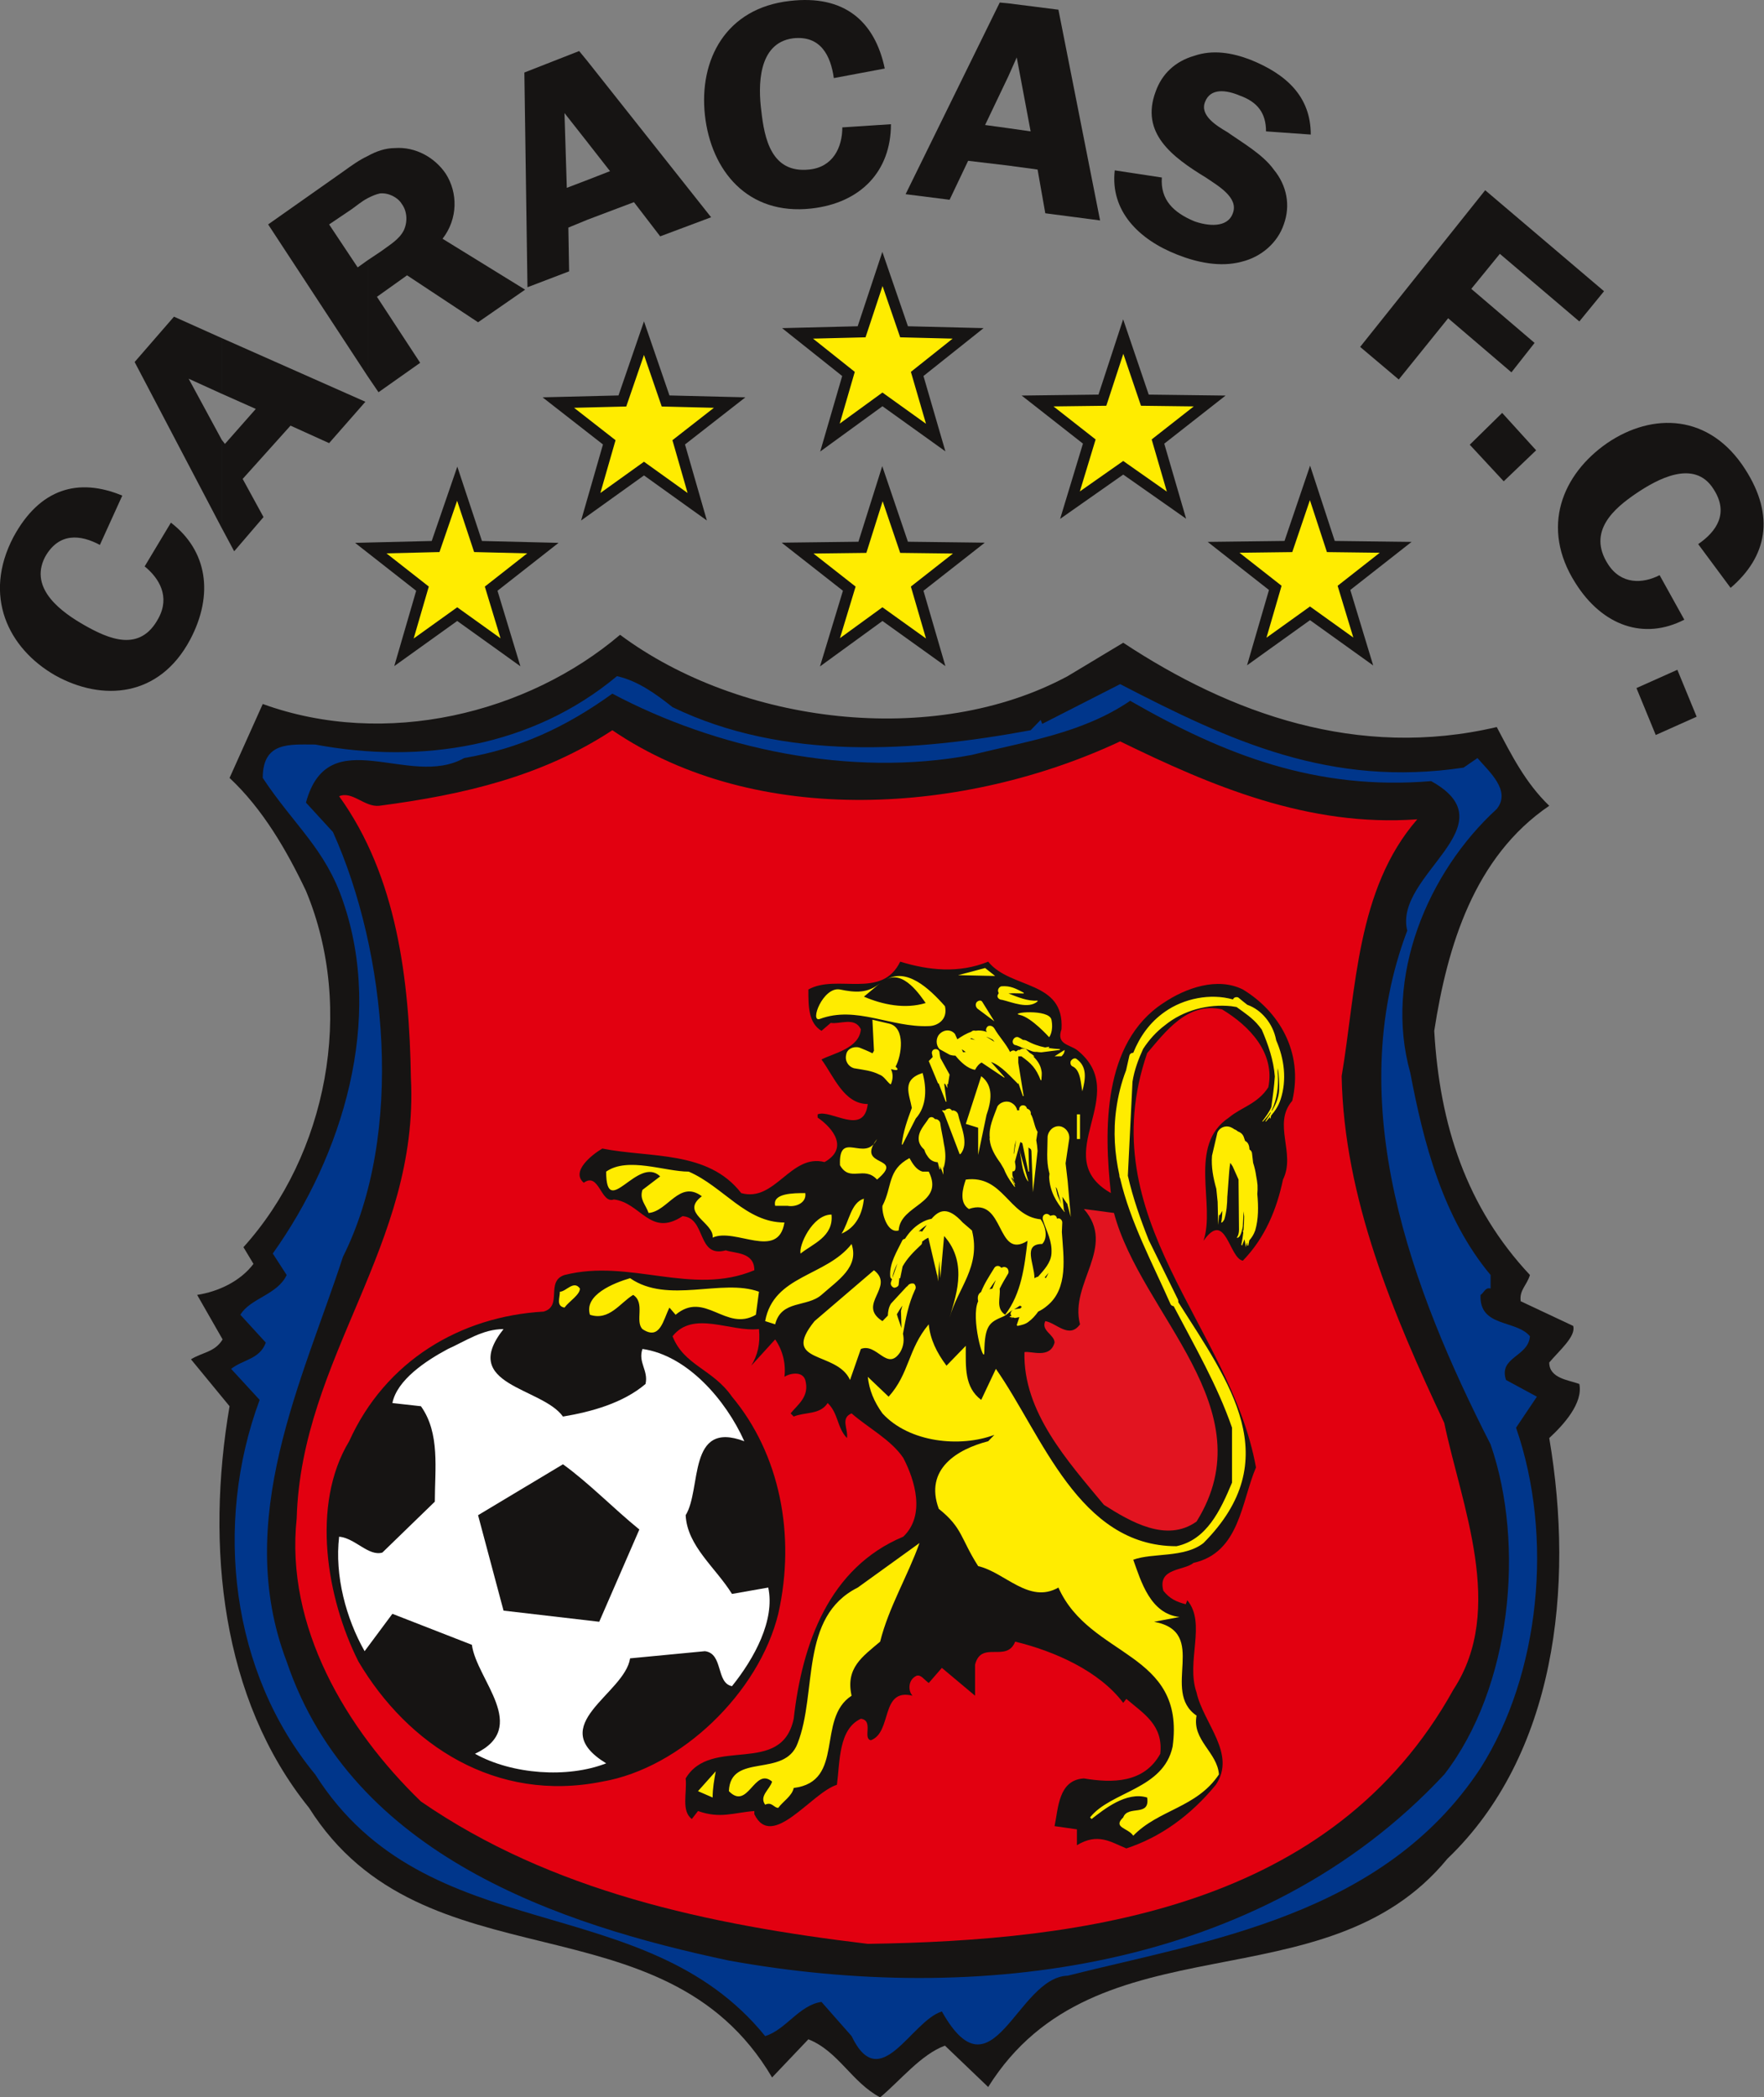
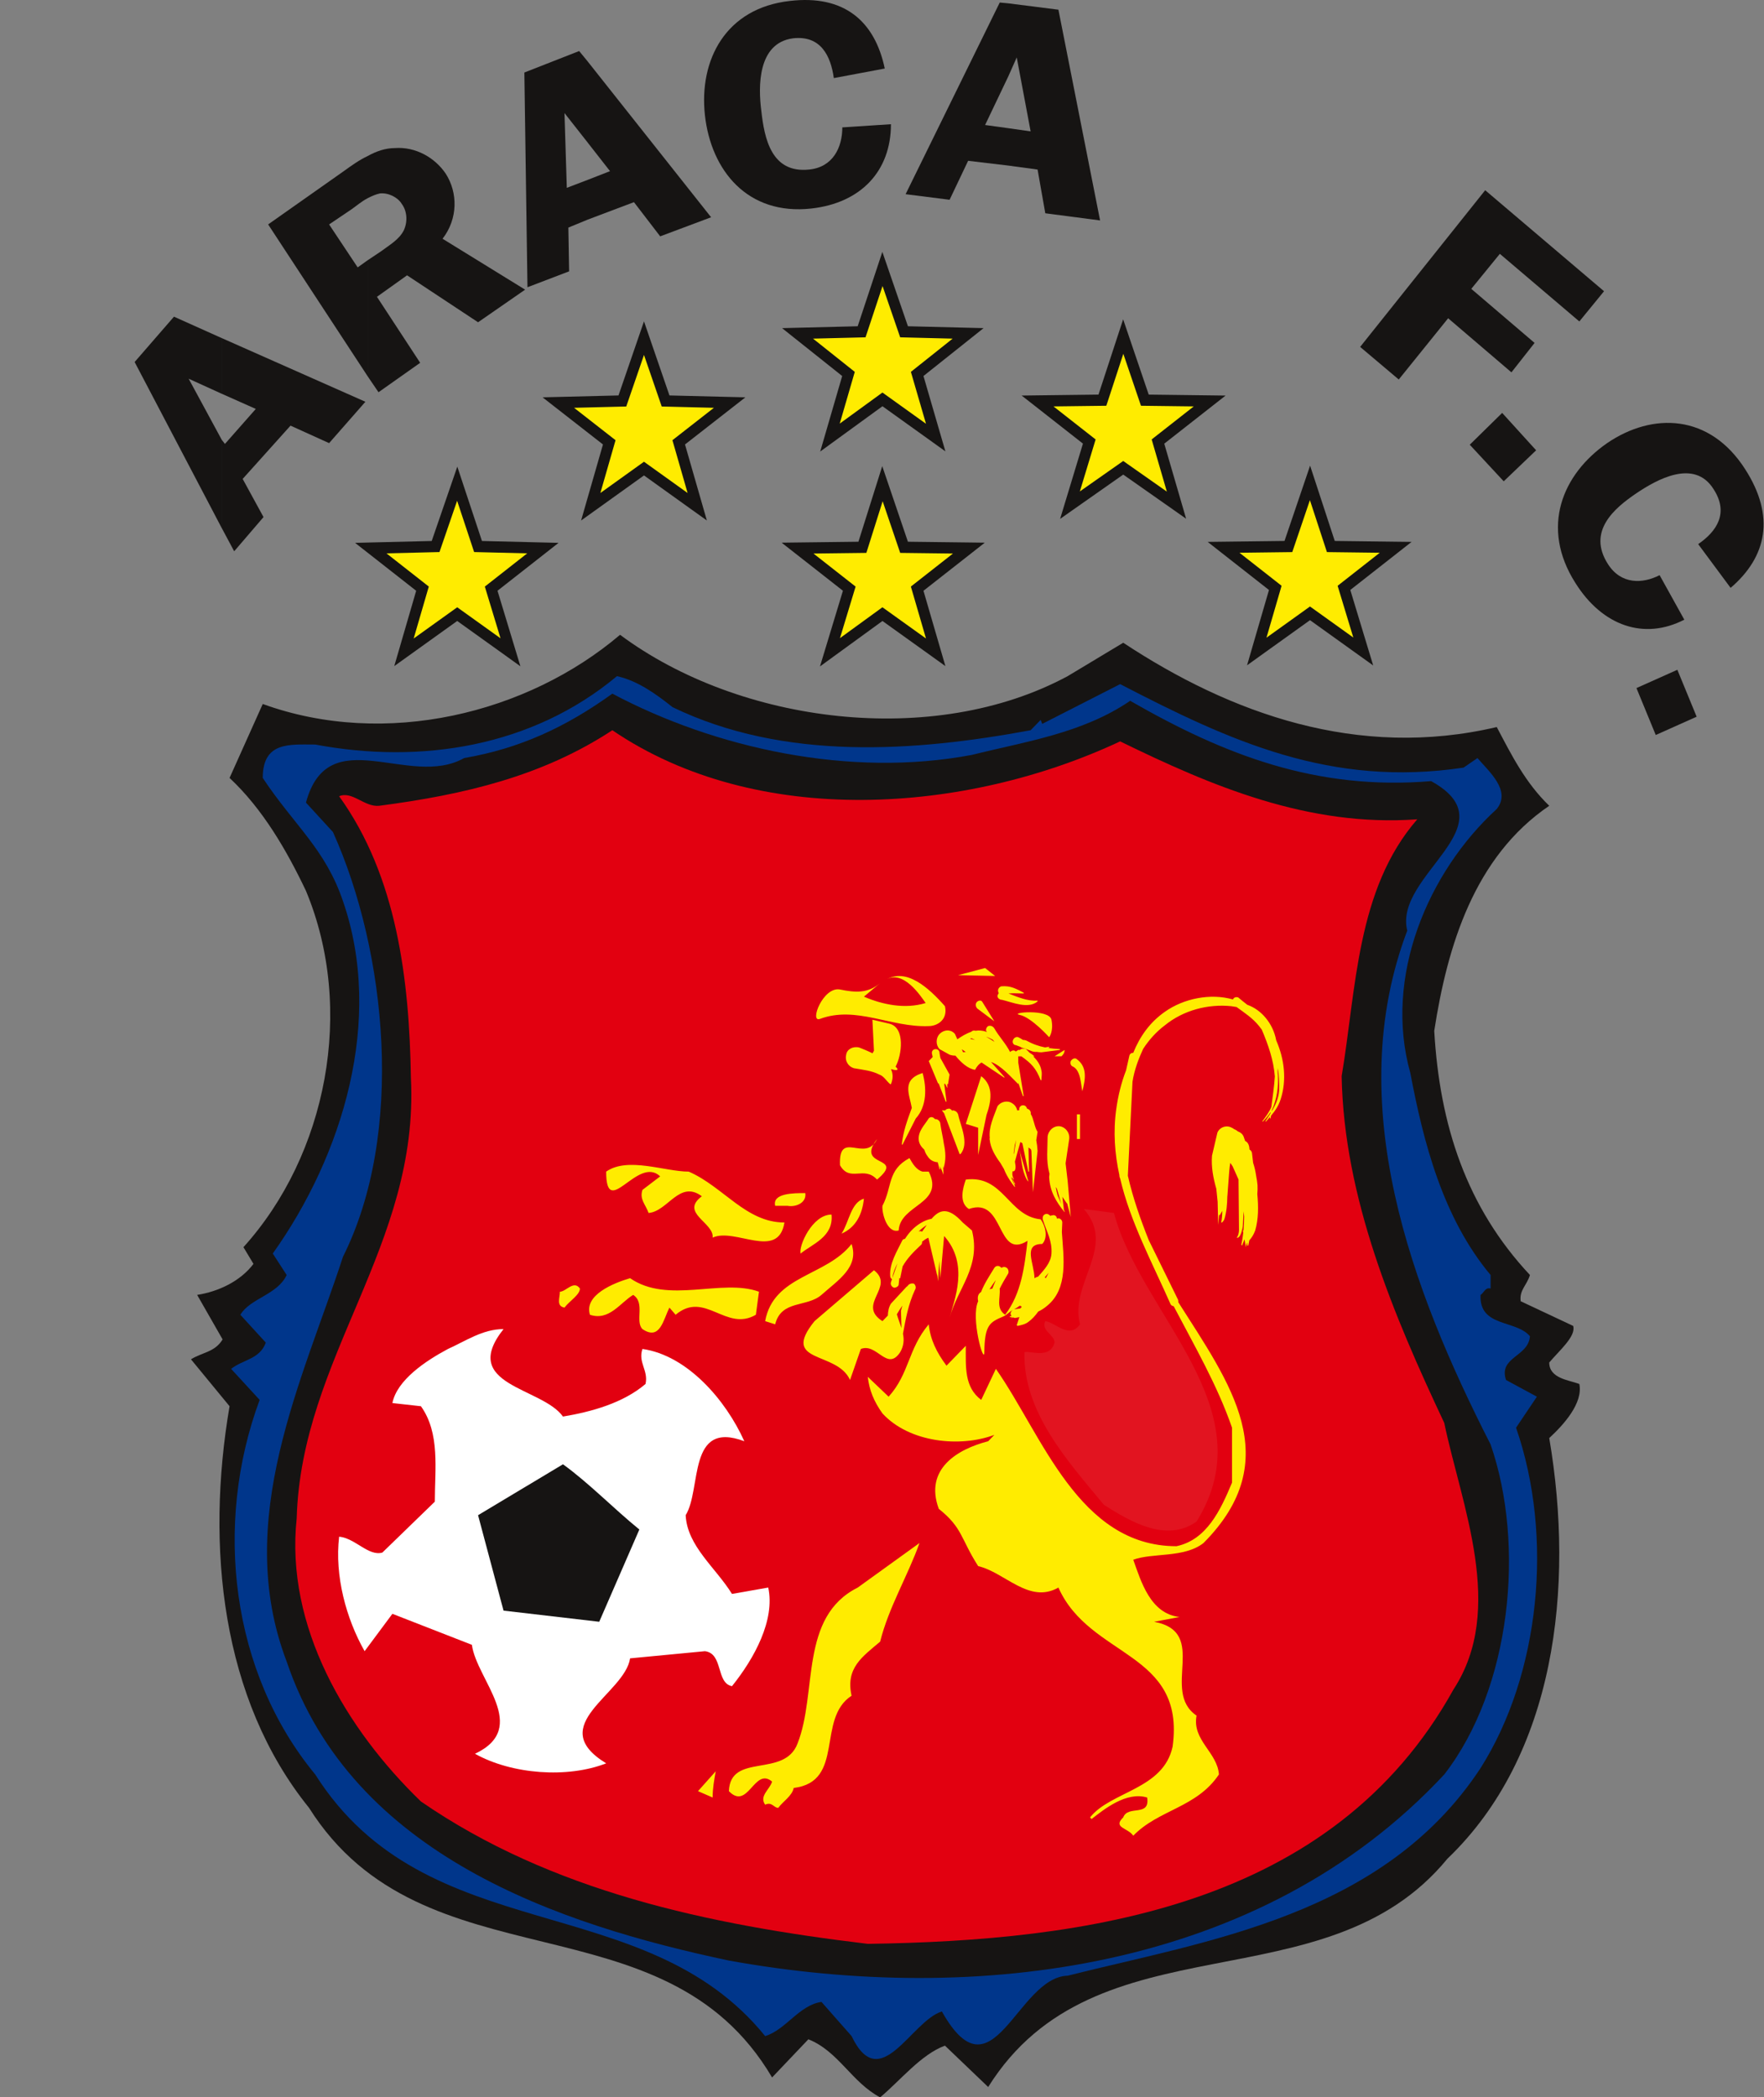
<svg xmlns="http://www.w3.org/2000/svg" xmlns:ns1="http://www.inkscape.org/namespaces/inkscape" xmlns:ns2="http://sodipodi.sourceforge.net/DTD/sodipodi-0.dtd" width="359.489" version="1.1" height="427.276" viewBox="0 0 287.591 341.821" id="svg2897" ns1:version="0.47 r22583" ns2:docname="Caracas_Futbol_Club-Seite001.svg">
  <rect x="0" y="0" width="287.591" height="341.821" fill="#808080" stroke="none" />
  <ns2:namedview pagecolor="#ffffff" bordercolor="#666666" borderopacity="1" objecttolerance="10" gridtolerance="10" guidetolerance="10" ns1:pageopacity="0" ns1:pageshadow="2" ns1:window-width="1152" ns1:window-height="804" id="namedview2972" showgrid="false" ns1:zoom="2.2125" ns1:cx="130.8583" ns1:cy="110.28817" ns1:window-x="-4" ns1:window-y="-4" ns1:window-maximized="1" ns1:current-layer="svg2897" />
  <defs id="defs2899">
    <ns1:perspective ns2:type="inkscape:persp3d" ns1:vp_x="0 : 120.625 : 1" ns1:vp_y="0 : 1000 : 0" ns1:vp_z="241.25 : 120.625 : 1" ns1:persp3d-origin="120.625 : 80.416667 : 1" id="perspective2976" />
    <clipPath id="Clip0">
      <path d="m 0,0 192.756,0 0,192.756 L 0,192.756 0,0 z" transform="translate(0,0.244)" id="path2902" />
    </clipPath>
  </defs>
  <g id="Hintergrund" transform="matrix(1.888,0,0,1.945,-38.204,-17.015)">
    <g id="Gruppe1" clip-path="url(#Clip0)">
      <path style="fill:#161413;fill-rule:evenodd;stroke:none" d="m 75.706,3.465 4.797,-2.799 c 9.264,5.932 20.259,9.797 32.255,7.064 1.267,2.333 2.466,4.666 4.532,6.598 -6.464,4.266 -8.796,11.729 -9.93,18.86 0.468,7.931 2.8,14.795 8.264,20.459 -0.266,0.866 -0.933,1.266 -0.799,2.199 l 4.531,2.067 c 0.267,0.866 -1.2,2.065 -2.066,3.065 0,1.333 1.667,1.466 2.599,1.799 0.333,1.599 -1.333,3.399 -2.599,4.532 2.2,12.528 0.534,26.59 -8.796,35.254 -10.597,12.528 -30.323,4.665 -39.653,19.126 l -3.732,-3.466 c -2.066,0.733 -3.865,2.933 -5.598,4.332 -2.466,-1.266 -3.599,-3.865 -6.197,-4.864 l -3.133,3.198 C 40.785,105.428 20.126,113.559 10.196,98.297 2.6,89.167 1.267,76.372 3.332,64.643 L 0,60.711 c 1,-0.599 2.065,-0.599 2.732,-1.666 l -2.199,-3.732 c 1.799,-0.266 3.731,-1.133 4.864,-2.599 L 4.531,51.315 C 11.729,43.584 14.195,31.389 9.93,21.458 8.264,18.06 6.198,14.595 3.332,11.995 L 6.198,5.798 C 16.794,9.529 29.057,6.598 37.053,0 47.383,7.464 64.11,9.529 75.706,3.465 z" transform="translate(36.726,61.941)" id="path2908" />
      <path style="fill:#00368b;fill-rule:evenodd;stroke:none" d="m 39.652,2.599 c 9.663,4.532 20.926,3.732 30.922,1.934 l 0.867,-0.866 0.133,0.333 6.731,-3.332 c 9.53,4.798 18.193,8.663 29.656,6.997 l 1.199,-0.8 c 1,1.133 2.933,2.732 1.666,4.266 -5.93,5.265 -9.796,14.062 -7.463,22.125 1.132,5.798 2.798,12.129 6.93,16.927 l 0,1.133 c -0.466,-0.133 -0.599,0.399 -0.866,0.533 -0.133,2.732 3.065,2.066 4.265,3.466 -0.133,1.732 -2.733,1.732 -2.066,3.665 l 2.666,1.399 -1.8,2.599 c 3.266,9.131 2.067,20.66 -3.065,28.524 -8.397,12.395 -23.658,14.461 -35.653,17.394 -4.399,0.133 -6.465,10.595 -10.864,2.998 -2.666,0.8 -5.331,7.064 -7.796,2.065 l -2.6,-2.865 c -1.932,0.267 -3.066,2.333 -4.864,2.865 C 37.187,101.43 18.46,106.828 8.797,92.033 1.533,83.503 0,71.108 3.998,60.646 l -2.465,-2.6 c 1.065,-0.8 2.465,-0.8 2.998,-2.199 L 2.332,53.514 c 0.867,-1.399 3.199,-1.666 3.999,-3.332 L 5.132,48.383 C 11.196,40.119 14.727,28.79 11.196,18.86 9.663,14.462 6.997,12.528 4.266,8.53 4.266,5.465 6.598,5.731 8.797,5.731 17.927,7.397 27.523,5.932 34.855,0 c 1.799,0.399 3.331,1.467 4.798,2.599 z" transform="translate(38.658,65.406)" id="path2910" />
      <path style="fill:#161413;fill-rule:evenodd;stroke:none" d="m 63.843,5.131 c 4.666,-1.133 9.53,-1.8 13.662,-4.531 8.13,4.531 16.062,7.53 25.991,6.73 6.931,3.732 -3.265,7.864 -2.066,12.528 -5.664,14.529 0.399,30.123 7.197,43.052 2.999,8.398 1.8,20.393 -3.999,27.656 C 88.768,107.094 64.111,109.893 42.852,106.161 28.257,103.161 10.329,97.364 4.665,81.104 0,69.24 6.064,57.512 9.53,47.183 14.861,36.853 13.328,21.658 8.663,11.596 L 6.331,9.13 C 8.264,2.199 15.261,7.996 19.992,5.397 24.791,4.598 28.789,2.798 32.788,0 41.718,4.598 53.313,7.064 63.843,5.131 z" transform="translate(40.324,66.873)" id="path2912" />
      <path style="fill:#e20010;fill-rule:evenodd;stroke:none" d="m 72.108,0.933 c 7.864,3.732 16.261,7.197 25.657,6.531 -5.265,5.864 -5.265,14.261 -6.53,21.525 0.199,10.196 4.465,19.992 8.861,29.055 1.468,6.865 5.332,15.595 0.801,22.327 C 90.433,98.698 68.975,101.429 50.315,101.695 36.52,100.095 22.992,97.296 11.729,89.766 5.266,83.703 0,75.106 1,66.041 1.4,52.514 11.597,43.184 10.863,29.122 10.729,20.925 9.664,12.262 4.665,5.53 5.798,5.064 6.864,6.464 8.131,6.33 15.461,5.397 22.192,3.865 28.257,0 40.786,8.264 58.779,6.997 72.108,0.933 z" transform="translate(44.855,69.939)" id="path2914" />
-       <path style="fill:#161413;fill-rule:evenodd;stroke:none" d="m 58.511,0 c 1.933,2.332 6.598,1.532 6.331,5.664 -0.466,1.267 0.666,1.267 1.332,1.733 4.866,3.732 -2.598,8.93 2.933,11.995 -0.6,-5.265 -0.733,-12.595 4.531,-15.927 1.934,-1.267 4.665,-2.199 6.865,-1.134 3.065,1.8 5.264,5.198 4.265,9.33 -1.732,1.933 0.333,4.399 -0.8,6.598 -0.532,2.466 -1.532,4.864 -3.465,6.798 -1.2,-0.201 -1.466,-4.332 -3.399,-1.666 1.067,-3.067 -1.399,-7.997 2.199,-10.329 1.067,-0.868 2.466,-1.134 3.399,-2.534 0.6,-2.865 -1.6,-5.131 -3.998,-6.53 -2.999,-0.667 -4.932,1.933 -6.464,3.665 -4.932,13.928 7.197,22.859 9.396,34.72 -1.266,2.866 -1.399,7.132 -5.398,7.998 -0.8,0.666 -3.132,0.399 -2.6,2.332 0.535,0.667 1.134,0.933 1.934,1.133 l 0.133,-0.333 c 1.666,1.933 -0.133,5.132 0.8,7.73 0.599,2.6 3.464,5.132 1.666,7.731 -2.2,2.599 -4.798,4.398 -7.731,5.332 -1.333,-0.534 -2.466,-1.333 -4.266,-0.268 l 0,-1.332 -1.931,-0.267 c 0.333,-1.533 0.333,-3.865 2.532,-3.998 2.465,0.4 5.198,0.4 6.598,-2.066 0.265,-2.399 -1.4,-3.332 -2.933,-4.599 l -0.267,0.333 c -2.065,-2.665 -5.93,-4.331 -9.33,-5.13 -0.732,1.799 -2.932,-0.134 -3.464,1.931 l 0,2.6 -2.867,-2.332 -1.132,1.265 c -0.4,-0.266 -0.666,-0.732 -1.066,-0.599 -0.733,0.333 -0.733,1.265 -0.334,1.666 -2.799,-0.666 -1.733,3.065 -3.599,3.732 -0.732,-0.134 0.267,-1.667 -0.866,-1.8 -1.933,0.867 -1.8,3.599 -2.065,5.532 -2.2,0.667 -5.599,5.531 -7.132,2.465 l 0,-0.266 c -1.799,0.134 -2.932,0.667 -4.864,0 l -0.533,0.667 c -0.934,-0.667 -0.4,-2.199 -0.533,-3.399 2.199,-3.599 8.264,-0.133 9.33,-4.999 0.733,-6.331 3.066,-12.662 9.463,-15.26 1.933,-1.799 1,-4.732 0,-6.598 -1.065,-1.533 -3.065,-2.533 -4.465,-3.732 -1,0.4 -0.267,1.333 -0.4,2.066 -0.865,-0.867 -0.732,-2.066 -1.665,-2.933 -0.667,1 -1.934,0.733 -2.933,1.133 l -0.267,-0.266 c 0.6,-0.733 1.666,-1.4 1.266,-2.799 -0.267,-0.799 -1.399,-0.533 -1.799,-0.267 0.133,-1.066 -0.133,-2.199 -0.8,-3.132 l -2.065,2.2 c 0.533,-0.867 0.799,-1.799 0.666,-3.066 -2.466,0.267 -5.665,-1.599 -7.464,0.6 0.999,2.466 3.465,2.732 5.132,5.064 4.131,4.799 5.53,11.596 3.998,18.194 -1.666,6.597 -8.397,12.929 -15.194,14.061 -9.196,1.8 -16.794,-3.065 -21.06,-10.062 C 1.398,53.381 0,45.517 3.331,40.186 c 3.133,-6.732 9.597,-10.463 16.794,-10.864 1.667,-0.465 0.134,-2.532 1.8,-3.065 5.664,-1.4 10.996,1.8 16.393,-0.4 0,-1.533 -1.666,-1.399 -2.466,-1.666 -2.531,0.666 -1.665,-2.732 -3.731,-2.866 -2.799,1.799 -3.599,-1.133 -5.932,-1.398 -1.133,0.398 -1.266,-2.333 -2.599,-1.401 -1.133,-0.932 0.667,-2.332 1.6,-2.866 4.132,0.801 9.13,0.134 11.995,3.733 2.933,0.799 4.266,-3.332 7.197,-2.599 2.066,-1.134 0.8,-2.799 -0.6,-3.731 l 0,-0.268 c 1.133,-0.466 3.998,1.867 4.332,-0.866 -2.065,0 -2.933,-2.332 -3.999,-3.733 C 45.183,7.664 47.382,7.264 47.516,5.664 46.982,4.599 45.716,5.265 44.916,5.131 l -0.8,0.667 C 42.984,5.131 42.984,3.731 42.984,2.332 45.45,0.999 49.314,3.199 50.914,0 c 2.466,0.732 5.065,0.999 7.597,0 z" transform="translate(47.056,89.331)" id="path2916" />
      <path style="fill:#ffffff;fill-rule:evenodd;stroke:none" d="m 14.595,0 c -3.865,4.732 3.332,4.864 5.132,7.33 2.466,-0.4 5.197,-1.133 7.13,-2.732 0.267,-1.132 -0.666,-1.799 -0.266,-2.933 3.864,0.534 7.196,4.267 8.796,7.732 -4.932,-1.8 -3.665,3.999 -5.064,6.198 0.133,2.598 2.599,4.397 3.999,6.597 l 3.132,-0.534 c 0.6,2.733 -1.2,5.932 -3.132,8.264 -1.4,-0.267 -0.733,-2.732 -2.333,-2.932 l -6.465,0.6 c -0.466,2.999 -7.464,5.598 -2.065,8.797 -3.332,1.266 -8.13,0.932 -11.329,-0.8 4.799,-2.199 0.134,-6.198 -0.267,-9.13 L 4.998,23.858 2.599,26.99 C 1,24.258 0,20.658 0.399,17.394 c 1.4,0.132 2.532,1.665 3.732,1.333 l 4.531,-4.266 c 0,-2.732 0.467,-5.731 -1.199,-7.997 L 4.998,6.197 C 5.398,4.265 7.864,2.665 9.797,1.665 11.329,0.999 12.795,0 14.595,0 z" transform="translate(49.121,120.12)" id="path2918" />
      <path style="fill:#161413;fill-rule:evenodd;stroke:none" d="M 13.928,5.465 10.463,13.196 2.199,12.262 0,4.266 7.331,0 c 2.199,1.532 4.397,3.732 6.597,5.465 z" transform="translate(61.517,131.449)" id="path2920" />
      <path style="fill:#e21420;fill-rule:evenodd;stroke:none" d="m 7.865,0.333 c 2.333,8.53 13.195,16.394 7.131,25.857 -2.6,1.8 -5.732,0 -7.998,-1.399 C 3.867,21.126 0,16.993 0.134,11.996 c 0.533,-0.134 2.199,0.599 2.6,-0.8 0,-0.667 -1.2,-1 -0.8,-1.8 0.933,0.133 2.065,1.533 2.998,0.267 C 3.999,6.198 8.131,3.199 5.266,0 l 2.599,0.333 z" transform="translate(108.565,110.057)" id="path2922" />
-       <path style="fill:#161413;fill-rule:evenodd;stroke:none" d="m 10.13,5.664 c -1.665,-0.866 -3.532,-1.066 -4.731,1 -1.466,2.732 1.6,4.731 3.399,5.73 2.065,1.134 4.798,2.333 6.397,-0.6 1,-1.799 0.066,-3.331 -1.199,-4.331 l 2.266,-3.665 c 3.132,2.332 3.731,5.998 1.665,9.796 C 15.262,18.46 10.33,18.793 6.266,16.594 2.2,14.328 0,9.93 2.666,4.998 4.933,0.933 8.264,0 12.063,1.532 l -1.934,4.132 z" transform="translate(18.731,48.746)" id="path2924" />
      <path style="fill:#161413;fill-rule:evenodd;stroke:none" d="m 19.926,7.131 -3.133,3.465 -3.332,-1.466 -4.132,4.465 1.8,3.198 -2.533,2.866 -1.066,-1.933 0,-7.397 0.268,0.333 2.665,-2.932 -2.933,-1.267 0,-4.665 12.396,5.332 z M 7.529,17.727 0,3.799 3.398,0 l 4.131,1.799 0,4.665 -2.865,-1.266 2.865,5.131 0,7.397 z" transform="translate(31.861,35.284)" id="path2926" />
      <path style="fill:#161413;fill-rule:evenodd;stroke:none" d="m 13.128,18.127 -3.598,2.466 -0.934,-1.333 0,-9.729 1.133,-0.733 c 0.733,-0.533 1.6,-1 2,-1.8 C 12.062,6.265 11.996,5.398 11.529,4.799 11.196,4.266 10.396,3.865 9.664,3.932 9.33,3.999 8.997,4.132 8.597,4.332 l 0,-3.532 c 0.733,-0.399 1.533,-0.666 2.333,-0.666 1.799,-0.134 3.465,0.799 4.397,2.132 1.067,1.6 1.067,3.799 -0.266,5.465 l 7.13,4.266 -4.064,2.732 -6.131,-3.933 -2.6,1.8 3.732,5.531 z M 8.597,19.26 0,6.531 6.531,2.066 C 7.197,1.6 7.864,1.133 8.597,0.8 l 0,3.532 c -0.532,0.267 -1,0.666 -1.399,0.933 l -1.933,1.267 2.466,3.599 0.866,-0.6 0,9.729 z" transform="translate(43.39,21.023)" id="path2928" />
      <path style="fill:#161413;fill-rule:evenodd;stroke:none" d="m 16.128,13.928 -4.399,1.6 -2.266,-2.865 -3.999,1.466 0,-3.332 1.933,-0.732 -1.933,-2.399 0,-6.798 10.663,13.062 z M 5.465,14.128 3.799,14.794 3.865,18.46 0.268,19.793 0,1.8 4.732,0 l 0.732,0.866 0,6.798 -1.999,-2.466 0.2,6.265 1.799,-0.667 0,3.332 z" transform="translate(65.515,13.025)" id="path2930" />
      <path style="fill:#161413;fill-rule:evenodd;stroke:none" d="m 11.662,6.998 c -0.267,-1.867 -1.133,-3.6 -3.531,-3.333 -3.065,0.4 -2.999,4.065 -2.732,6.064 0.267,2.332 0.866,5.265 4.132,4.932 2.066,-0.2 2.865,-1.866 2.865,-3.532 l 4.199,-0.267 c 0,3.933 -2.6,6.598 -6.865,7.064 C 4.199,18.526 1.066,14.729 0.533,10.13 0,5.465 2.332,1.133 7.864,0.533 12.529,0 15.194,2.199 16.061,6.197 l -4.398,0.801 z" transform="translate(80.576,8.294)" id="path2932" />
      <path style="fill:#161413;fill-rule:evenodd;stroke:none" d="m 16.794,18.26 -4.731,-0.6 -0.667,-3.665 -2.532,-0.333 0,-3.133 1.932,0.268 -1.199,-6.198 -0.733,1.6 0,-6.131 4.332,0.532 3.598,17.66 z m -7.93,-4.598 -3.465,-0.399 -1.6,3.265 L 0,16.061 8.13,0 l 0.734,0.067 0,6.131 -1.999,4.065 1.999,0.266 0,3.133 z" transform="translate(98.436,8.96)" id="path2934" />
-       <path style="fill:#161413;fill-rule:evenodd;stroke:none" d="m 13.462,6.864 c 0,-1.533 -0.734,-2.467 -2.266,-2.999 -1.134,-0.467 -2.533,-0.667 -2.999,0.532 -0.467,1.134 0.999,2 1.933,2.533 1.265,0.866 3.065,1.865 3.998,3.132 1.132,1.333 1.466,2.999 0.867,4.599 -0.533,1.532 -1.934,2.732 -3.666,3.132 C 9.529,18.26 7.53,17.86 5.798,17.193 2.466,15.927 0,13.528 0.399,10.13 l 4.066,0.6 c -0.133,1.865 0.999,2.932 2.799,3.665 1.132,0.399 2.866,0.6 3.331,-0.667 0.534,-1.332 -1.333,-2.332 -2.332,-2.998 C 5.331,8.996 2.598,6.997 3.931,3.531 4.465,2.065 5.597,0.999 7.264,0.532 8.863,0 10.529,0.267 12.129,0.866 c 3.065,1.199 5.198,3.065 5.198,6.264 L 13.462,6.864 z" transform="translate(116.097,12.893)" id="path2936" />
      <path style="fill:#161413;fill-rule:evenodd;stroke:none" d="M 12.063,5.331 9.597,8.265 15.062,12.795 13.063,15.261 7.598,10.729 3.333,15.861 0,13.129 10.797,0 21.06,8.464 18.927,10.996 12.063,5.331 z" transform="translate(137.688,24.688)" id="path2938" />
      <path style="fill:#161413;fill-rule:evenodd;stroke:none" d="M 0,2.666 2.799,0 5.732,3.133 2.933,5.731 0,2.666 z" transform="translate(147.152,43.348)" id="path2940" />
      <path style="fill:#161413;fill-rule:evenodd;stroke:none" d="M 13.661,11.062 C 15.261,9.996 16.327,8.464 14.994,6.464 13.328,3.865 10.062,5.665 8.33,6.797 6.397,8.063 4.064,9.996 5.864,12.729 c 1.133,1.732 2.999,1.666 4.465,0.934 l 2.133,3.731 C 8.996,19.126 5.397,17.927 3.065,14.328 0,9.663 1.932,5.198 5.798,2.599 9.729,0 14.661,0.133 17.726,4.798 c 2.599,3.933 1.867,7.331 -1.265,9.93 l -2.8,-3.665 z" transform="translate(153.217,43.281)" id="path2942" />
      <path style="fill:#161413;fill-rule:evenodd;stroke:none" d="M 0,1.533 3.532,0 5.198,3.932 1.666,5.465 0,1.533 z" transform="translate(161.547,64.873)" id="path2944" />
      <path style="fill:#ffec00;fill-rule:evenodd;stroke:none" d="M 7.33,10.929 11.929,14.128 10.329,8.796 14.794,5.397 9.197,5.331 7.33,0 5.599,5.331 0,5.397 l 4.465,3.398 -1.666,5.332 4.531,-3.199 z" transform="translate(89.106,49.279)" id="path2946" />
      <path style="fill:#161413;fill-rule:nonzero;stroke:none" d="m 8.975,12.013 3.491,2.429 -1.212,-4.04 L 11.16,10.09 11.419,9.893 14.795,7.323 10.566,7.273 10.237,7.269 10.128,6.956 8.723,2.94 7.421,6.947 7.316,7.269 6.979,7.273 2.75,7.323 6.125,9.893 6.388,10.093 6.289,10.407 5.037,14.413 8.435,12.015 8.703,11.825 8.975,12.013 z M 13.036,15.985 8.707,12.975 4.444,15.983 3.311,16.784 3.725,15.459 5.293,10.441 1.09,7.242 0,6.413 1.369,6.396 6.631,6.334 8.258,1.325 8.688,0 l 0.461,1.315 1.756,5.019 5.269,0.062 1.369,0.017 -1.088,0.829 -4.207,3.201 1.506,5.021 0.388,1.292 -1.107,-0.771 z" transform="translate(87.731,47.809)" id="path2948" />
      <path style="fill:#ffec00;fill-rule:evenodd;stroke:none" d="M 7.33,10.93 11.929,14.129 10.329,8.797 14.729,5.398 9.197,5.265 7.33,0 5.531,5.265 0,5.398 4.399,8.797 2.799,14.129 7.33,10.93 z" transform="translate(89.106,31.285)" id="path2950" />
      <path style="fill:#161413;fill-rule:nonzero;stroke:none" d="m 8.937,11.974 3.491,2.429 -1.212,-4.041 -0.093,-0.307 0.257,-0.199 3.349,-2.587 L 10.523,7.167 10.198,7.159 10.09,6.853 8.676,2.862 7.314,6.847 7.207,7.159 6.879,7.167 l -4.205,0.102 3.349,2.587 0.256,0.199 -0.093,0.307 -1.207,4.027 3.418,-2.413 0.269,-0.19 0.272,0.188 z M 12.998,15.945 8.669,12.935 4.406,15.943 3.293,16.73 3.685,15.425 5.191,10.401 1.05,7.201 0,6.39 1.326,6.357 6.529,6.232 8.222,1.28 8.659,0 l 0.452,1.274 1.757,4.958 5.208,0.125 1.325,0.032 -1.05,0.812 -4.141,3.2 1.506,5.023 0.387,1.291 -1.106,-0.77 z" transform="translate(87.769,29.855)" id="path2952" />
      <path style="fill:#ffec00;fill-rule:evenodd;stroke:none" d="M 7.397,10.996 11.996,14.129 10.397,8.797 14.861,5.398 9.264,5.331 7.397,0 5.598,5.331 0,5.398 4.466,8.797 2.799,14.129 7.397,10.996 z" transform="translate(109.832,36.95)" id="path2954" />
      <path style="fill:#161413;fill-rule:nonzero;stroke:none" d="M 9.038,12.053 12.539,14.438 11.32,10.376 11.228,10.065 11.486,9.868 14.862,7.299 10.633,7.248 10.304,7.244 10.194,6.931 8.78,2.891 7.419,6.925 7.311,7.244 6.979,7.248 2.75,7.299 l 3.376,2.569 0.262,0.199 -0.098,0.314 -1.264,4.042 3.481,-2.371 0.265,-0.181 0.266,0.181 z m 4.068,3.909 -4.334,-2.951 -4.333,2.951 -1.117,0.762 0.403,-1.29 L 5.293,10.416 1.09,7.217 0,6.389 1.369,6.372 6.635,6.309 8.327,1.296 8.765,0 l 0.451,1.291 1.757,5.018 5.269,0.064 1.368,0.017 -1.088,0.828 -4.207,3.202 1.507,5.021 0.381,1.27 -1.097,-0.748 z" transform="translate(108.457,35.505)" id="path2956" />
      <path style="fill:#ffec00;fill-rule:evenodd;stroke:none" d="M 7.397,10.93 11.996,14.128 10.396,8.73 14.795,5.398 9.263,5.266 7.397,0 5.531,5.266 0,5.398 4.398,8.73 2.799,14.128 7.397,10.93 z" transform="translate(68.447,37.083)" id="path2958" />
      <path style="fill:#161413;fill-rule:nonzero;stroke:none" d="m 9.026,11.951 3.497,2.433 L 11.305,10.271 11.212,9.96 11.472,9.763 14.795,7.245 10.611,7.144 10.288,7.137 10.179,6.83 8.757,2.816 7.334,6.83 7.226,7.137 6.901,7.144 2.719,7.245 6.041,9.763 6.301,9.96 6.209,10.271 4.99,14.385 8.488,11.951 8.757,11.765 9.026,11.951 z M 13.086,15.923 8.757,12.912 4.428,15.923 3.327,16.689 3.707,15.404 5.215,10.317 1.076,7.183 0,6.367 1.349,6.335 6.556,6.21 8.313,1.252 8.757,0 9.2,1.252 10.957,6.21 l 5.208,0.125 1.349,0.032 -1.076,0.815 -4.139,3.135 1.507,5.087 0.381,1.284 -1.101,-0.766 z" transform="translate(67.088,35.675)" id="path2960" />
      <path style="fill:#ffec00;fill-rule:evenodd;stroke:none" d="M 7.463,10.93 12.062,14.128 10.395,8.797 14.861,5.399 9.262,5.332 7.463,0 5.596,5.332 0,5.399 4.464,8.797 2.865,14.128 7.463,10.93 z" transform="translate(125.894,49.212)" id="path2962" />
      <path style="fill:#161413;fill-rule:nonzero;stroke:none" d="m 9.106,11.988 3.471,2.414 L 11.32,10.381 11.222,10.067 11.484,9.868 14.861,7.298 10.63,7.247 10.298,7.243 10.191,6.925 8.829,2.89 7.415,6.931 7.305,7.243 6.976,7.247 2.747,7.298 6.124,9.868 6.382,10.065 6.29,10.376 l -1.212,4.04 3.49,-2.428 0.268,-0.188 0.27,0.188 z M 13.167,15.959 8.837,12.947 4.507,15.959 3.401,16.73 3.788,15.438 5.294,10.418 1.088,7.217 0,6.388 1.368,6.372 6.636,6.309 8.393,1.29 8.845,0 l 0.438,1.296 1.691,5.013 5.266,0.063 1.368,0.016 -1.088,0.829 -4.203,3.199 1.567,5.017 0.41,1.31 -1.127,-0.784 z" transform="translate(124.52,47.768)" id="path2964" />
      <path style="fill:#ffec00;fill-rule:evenodd;stroke:none" d="m 7.464,10.929 4.599,3.199 -1.666,-5.332 L 14.861,5.397 9.264,5.265 7.464,0 5.598,5.265 0,5.397 4.466,8.796 2.866,14.128 7.464,10.929 z" transform="translate(52.253,49.279)" id="path2966" />
      <path style="fill:#161413;fill-rule:nonzero;stroke:none" d="m 9.088,11.973 3.471,2.414 -1.257,-4.02 -0.099,-0.314 0.263,-0.2 3.396,-2.585 L 10.607,7.166 10.279,7.159 10.172,6.846 8.811,2.861 7.396,6.852 7.287,7.159 6.964,7.166 2.709,7.268 l 3.397,2.585 0.259,0.197 -0.094,0.312 -1.212,4.04 3.491,-2.429 0.269,-0.186 0.27,0.186 z M 13.149,15.945 8.818,12.934 4.489,15.945 3.382,16.716 3.77,15.424 5.275,10.403 1.069,7.202 0,6.389 1.344,6.356 6.617,6.231 8.375,1.274 8.827,0 l 0.436,1.279 1.692,4.952 5.271,0.125 1.343,0.032 -1.068,0.814 -4.204,3.199 1.568,5.018 0.41,1.312 -1.128,-0.785 z" transform="translate(50.898,47.849)" id="path2968" />
      <path style="fill:#ffec00;fill-rule:evenodd;stroke:none" d="m 39.994,15.229 0.791,2.698 c 0.028,0.089 -0.1,-0.076 -0.133,-0.134 -0.464,-0.838 -0.41,-1.624 -0.658,-2.564 z m -0.639,2.361 0.297,0.603 -0.066,0 c -0.07,-0.195 -0.149,-0.397 -0.231,-0.603 z M 33.588,3.265 c 0.267,1.134 -0.666,1.667 -1.399,1.667 -3.265,0.133 -6.265,-1.733 -9.397,-0.601 -0.933,0.333 0.267,-2.732 1.732,-2.466 1.333,0.267 2.399,0.334 3.466,-0.532 L 26.59,2.465 C 28.189,3.132 30.123,3.532 31.922,2.999 31.522,2.465 29.989,0.133 28.457,1.065 30.256,0 32.189,1.732 33.588,3.265 z m 24.623,13.226 c 0,0.006 -0.002,0.01 -0.003,0.016 0,10e-4 0,10e-4 0,0.002 -0.001,0.007 -0.002,0.015 -0.004,0.022 0,0.002 -10e-4,0.004 -10e-4,0.006 -10e-4,0.006 -0.002,0.011 -0.003,0.016 0,10e-4 0,10e-4 0,0.002 0,0 0,0 0,0.001 -0.006,0.035 -0.011,0.07 -0.016,0.106 -0.001,0.001 -0.001,0.002 -0.001,0.003 -10e-4,0.01 -0.002,0.019 -0.003,0.029 -0.001,0.003 -0.001,0.006 -0.002,0.009 0,0.003 -10e-4,0.005 -10e-4,0.007 -0.001,0.006 -0.001,0.011 -0.002,0.015 -10e-4,0.005 -0.002,0.011 -0.002,0.016 l 0,0.001 c -10e-4,0.002 -10e-4,0.004 -10e-4,0.006 -0.025,0.2 -0.043,0.415 -0.06,0.645 l -0.132,1.733 c -0.003,0.023 -0.005,0.048 -0.009,0.071 -0.011,0.66 -0.066,1.317 -0.259,1.928 -0.065,0.134 -0.132,0.2 -0.199,0.266 l -0.067,0 c 0.06,-0.316 0.087,-0.644 0.092,-0.981 -0.07,0.128 -0.145,0.255 -0.225,0.382 l -0.011,-0.011 -0.042,-0.042 -0.08,0.853 -0.046,-1.933 -0.114,-1.092 c -0.269,-0.911 -0.449,-1.832 -0.373,-2.773 l 0.465,-1.933 c 0.201,-0.467 0.8,-0.667 1.267,-0.399 0.068,0.028 0.131,0.067 0.185,0.112 0.113,0.038 0.219,0.1 0.312,0.182 0.221,0.07 0.407,0.216 0.503,0.439 0.042,0.12 0.085,0.24 0.128,0.361 0.024,0.01 0.049,0.023 0.072,0.038 0.209,0.126 0.292,0.382 0.308,0.688 0.137,0.057 0.224,0.218 0.224,0.379 0.025,0.236 0.054,0.479 0.087,0.726 0.125,0.367 0.21,0.74 0.264,1.116 0.052,0.25 0.092,0.502 0.116,0.757 0.013,0.252 0.004,0.502 -0.018,0.75 0.102,1.048 0.105,2.094 -0.182,3.048 -0.137,0.367 -0.307,0.607 -0.507,0.83 -0.031,0.146 -0.062,0.292 -0.092,0.436 l -0.067,0 -0.028,-0.24 c -0.008,0.008 -0.014,0.014 -0.022,0.021 l -0.083,0.353 -0.126,-0.656 c -0.071,0.175 -0.142,0.349 -0.208,0.522 l -0.045,-0.045 -0.017,-0.017 -0.004,-0.004 c 0.002,-0.01 0.004,-0.022 0.006,-0.032 0.072,-0.328 0.125,-0.654 0.163,-0.981 l -0.036,-0.187 0.055,0 c 0.039,-0.395 0.055,-0.79 0.057,-1.185 l -0.05,-0.416 -0.062,1.202 c 0,0.036 -0.016,0.139 -0.045,0.266 -0.076,0.333 -0.246,0.829 -0.489,0.732 0.134,-0.132 0.201,-0.399 0.201,-0.666 l -0.011,-1.093 -0.03,-3.108 -0.508,-1.103 c -0.063,-0.099 -0.129,-0.197 -0.199,-0.293 -0.007,0.033 -0.013,0.065 -0.02,0.097 z m -5.163,11.698 c -1.54,-3.388 -3.458,-6.836 -4.334,-10.494 -0.042,-0.069 -0.065,-0.152 -0.065,-0.235 0,-0.013 0,-0.026 0.001,-0.037 -0.403,-1.796 -0.547,-3.644 -0.267,-5.561 0.156,-1.095 0.432,-2.189 0.843,-3.219 l 0.29,-1.246 c 0.051,-0.155 0.182,-0.231 0.332,-0.226 0.566,-1.359 1.425,-2.555 2.733,-3.44 1.617,-1.112 3.925,-1.571 5.876,-1.031 0.076,-0.175 0.266,-0.231 0.455,-0.168 0.258,0.214 0.522,0.416 0.784,0.616 1.242,0.416 2.219,1.601 2.482,2.916 0.004,0.019 0.008,0.04 0.012,0.06 0.709,1.562 0.926,3.321 0.387,4.938 -0.191,0.574 -0.485,0.977 -0.833,1.38 -0.012,0.073 -0.022,0.146 -0.033,0.219 l -0.066,0 c 0.004,-0.041 0.009,-0.081 0.014,-0.123 -0.111,0.127 -0.227,0.255 -0.347,0.391 l -0.067,0 c 0.151,-0.226 0.306,-0.452 0.453,-0.682 0.005,-0.041 0.011,-0.083 0.017,-0.124 -0.185,0.292 -0.413,0.549 -0.67,0.806 l -0.066,0 c 0.314,-0.406 0.598,-0.78 0.791,-1.206 0.122,-0.87 0.247,-1.726 0.302,-2.571 -0.105,-1.365 -0.565,-2.648 -1.127,-3.927 -0.075,-0.1 -0.152,-0.197 -0.233,-0.294 -0.549,-0.671 -1.265,-1.117 -1.943,-1.597 -0.156,-0.029 -0.309,-0.053 -0.456,-0.07 -1.999,-0.2 -4.132,0.334 -5.732,1.6 -0.744,0.542 -1.369,1.217 -1.881,1.98 -0.403,0.857 -0.761,1.765 -0.918,2.753 l -0.4,7.864 c 0,0.004 0,0.007 0,0.011 0.434,1.854 1.088,3.651 1.8,5.387 l 2.532,4.998 c 0.024,0.072 0.03,0.142 0.022,0.21 4.435,6.782 9.373,13.156 2.177,20.183 -1.666,1.266 -4.398,0.8 -6.064,1.399 0.667,1.8 1.467,4.532 3.999,4.798 l -2.199,0.401 c 4.797,0.866 0.533,5.796 3.665,7.863 -0.401,2.066 1.798,3.066 1.932,4.931 -1.932,2.799 -5.198,2.932 -7.397,5.131 -0.467,-0.666 -1.8,-0.666 -0.867,-1.532 0.4,-1.066 2.334,0 2.067,-1.666 -1.8,-0.533 -3.733,0.999 -4.799,1.8 l -0.133,-0.134 c 1.799,-2.199 6.33,-2.332 7.13,-5.932 1.134,-7.996 -7.13,-7.396 -9.862,-13.328 -2.532,1.4 -4.599,-1.265 -6.931,-1.799 -1.533,-2.333 -1.333,-3.199 -3.399,-4.798 -1.266,-3.332 1.599,-4.998 4.265,-5.664 l 0.534,-0.534 c -2.933,1.067 -7.332,0.666 -9.665,-1.799 -0.732,-1 -1.133,-1.933 -1.266,-3.066 l 1.8,1.666 c 1.799,-1.932 1.666,-3.999 3.465,-6.064 0.133,1.266 0.666,2.333 1.532,3.466 l 1.667,-1.666 c 0,1.798 -0.134,3.464 1.332,4.532 l 1.266,-2.6 c 3.999,5.531 7.131,14.861 15.595,14.861 2.599,-0.533 3.798,-2.999 4.798,-5.332 l 0,-4.598 c -1.27,-3.56 -3.229,-6.831 -5.036,-10.177 -0.133,-0.02 -0.253,-0.094 -0.295,-0.219 z m 9.281,-19.74 c -0.005,0.087 -0.012,0.172 -0.018,0.259 0.096,0.967 0.022,1.939 -0.333,2.888 -0.044,0.117 -0.095,0.228 -0.152,0.334 -0.008,0.05 -0.016,0.101 -0.024,0.152 0.329,-0.536 0.598,-1.103 0.642,-1.753 0.022,-0.647 -0.013,-1.274 -0.115,-1.88 z M 26.19,6.73 c 0.329,0.128 0.738,0.286 1.143,0.483 L 27.457,6.997 27.323,4.398 28.79,4.731 c 1.399,0.333 1.066,2.666 0.533,3.599 l 0.133,0.133 c 0.124,0.195 -0.12,0.188 -0.532,0.074 0.176,0.359 0.204,0.775 0,1.259 l -0.067,0 C 28.523,9.53 28.323,9.13 27.924,8.996 27.257,8.663 26.523,8.596 25.725,8.463 25.258,8.33 24.925,7.863 25.058,7.33 25.124,6.863 25.657,6.598 26.19,6.73 z m 15.45,22.126 c -0.242,0.33 -0.519,0.633 -0.855,0.867 -0.266,0.199 -0.598,0.266 -0.932,0.333 l -0.067,-0.067 0.228,-0.671 c -0.119,0.023 -0.24,0.046 -0.362,0.071 -0.078,0 -0.146,-0.022 -0.204,-0.059 l -0.062,0.059 -0.067,0 c 0.021,-0.022 0.042,-0.045 0.063,-0.068 -0.064,0 -0.13,10e-4 -0.195,10e-4 l 0,-0.066 c 0.049,-0.011 0.1,-0.023 0.149,-0.033 -0.034,-0.048 -0.062,-0.104 -0.083,-0.167 0,-0.152 0.077,-0.265 0.201,-0.34 -0.292,0.143 -0.531,0.428 -0.827,0.549 -1.189,0.484 -1.61,0.727 -1.64,2.99 -0.015,1.146 -1.2,-2.866 -0.533,-4.266 -0.092,-0.413 0.03,-0.637 0.252,-0.774 0.265,-0.678 0.695,-1.309 1.148,-2.025 0.132,-0.199 0.399,-0.199 0.533,-0.066 0.029,0.015 0.055,0.038 0.077,0.068 0.127,-0.087 0.291,-0.111 0.456,-0.002 0.133,0.067 0.199,0.333 0.133,0.467 -0.281,0.449 -0.526,0.862 -0.74,1.281 0.077,0.754 -0.353,1.653 0.473,2.184 1.401,-1.8 1.666,-3.998 1.933,-6.197 -2.733,1.666 -1.933,-3.733 -5.066,-2.666 -0.865,-0.534 -0.532,-1.733 -0.265,-2.466 3.264,-0.4 3.665,3.065 6.464,3.332 0.4,0.534 0.666,1.532 0.133,2.066 -1.716,0 -0.671,1.663 -0.669,2.869 0.096,-0.063 0.202,-0.108 0.315,-0.13 0.509,-0.57 1.101,-1.151 1.153,-1.939 0.068,-1.066 -0.399,-1.8 -0.732,-2.8 -0.067,-0.199 0,-0.399 0.134,-0.466 0.189,-0.127 0.378,-0.013 0.51,0.113 0.043,-0.03 0.097,-0.046 0.156,-0.046 0.2,-0.067 0.399,0.066 0.399,0.266 0,0.002 0,0.004 0,0.005 0.022,-0.003 0.044,-0.005 0.066,-0.005 0.201,-0.066 0.401,0.133 0.401,0.333 -0.015,0.26 -0.027,0.529 -0.036,0.804 0.143,2.117 0.586,4.736 -1.297,6.195 -0.237,0.197 -0.486,0.346 -0.745,0.466 z m 0.559,-2.86 c 0.035,0.016 0.069,0.033 0.1,0.052 0.086,-0.143 0.165,-0.288 0.235,-0.437 l -0.335,0.385 z m -2.775,-8.898 c -0.001,0.005 -0.001,0.011 -0.002,0.017 -0.036,0.275 -0.022,0.348 0.098,0.611 l 0,0.067 c -0.053,-0.067 -0.109,-0.135 -0.165,-0.203 0,0 0,0 0,-0.001 -0.005,0.037 -0.01,0.074 -0.015,0.111 0.097,0.228 0.203,0.457 0.312,0.692 l -0.066,0 c -0.141,-0.178 -0.27,-0.355 -0.39,-0.532 l -0.009,0 c -0.006,-0.013 -0.012,-0.027 -0.018,-0.04 -0.199,-0.3 -0.366,-0.601 -0.494,-0.923 -0.098,-0.164 -0.198,-0.328 -0.299,-0.492 -0.458,-0.601 -0.85,-1.253 -0.923,-1.944 -0.019,-0.059 -0.015,-0.112 0.004,-0.155 -0.098,-0.911 0.309,-1.699 0.662,-2.644 0.268,-0.399 0.867,-0.533 1.267,-0.267 0.236,0.135 0.388,0.357 0.444,0.603 0.029,-0.001 0.059,-0.003 0.089,-0.003 0.031,-0.009 0.062,-0.017 0.091,-0.023 -0.051,-0.167 0.062,-0.32 0.177,-0.376 0.199,-0.068 0.399,0 0.465,0.199 0.004,0.012 0.008,0.024 0.012,0.037 0.01,0.006 0.018,0.012 0.027,0.018 0.009,0.003 0.019,0.007 0.028,0.012 0.188,0.063 0.317,0.243 0.275,0.432 0.272,0.422 0.318,1.11 0.591,1.501 l -0.112,0.701 c 0.056,0.293 0.096,0.592 0.112,0.898 -0.133,1.155 -0.267,2.311 -0.4,3.465 l -0.042,-1.094 -0.091,-2.371 -0.042,-0.14 c -0.069,-0.048 -0.14,-0.099 -0.211,-0.15 0.017,0.674 0.036,1.349 0.054,2.023 l -0.068,0 -0.514,-2.379 c -0.057,-0.035 -0.114,-0.068 -0.171,-0.101 l -0.097,0.337 -0.374,1.3 0.023,0.176 c 0.06,0.241 0.066,0.699 -0.228,0.638 z m 4.893,-2.704 -0.312,2.035 0.18,1.498 0.266,2.999 -0.312,-1.145 -0.022,0.011 c -0.13,-0.187 -0.262,-0.371 -0.393,-0.555 l 0.128,1.022 -0.017,0.016 0.083,0.184 0,0.066 c -0.733,-0.866 -1.267,-1.732 -1.333,-2.931 l 0.03,-0.299 c -0.01,-0.034 -0.02,-0.068 -0.03,-0.102 -0.267,-1 -0.134,-2 -0.134,-2.998 0.067,-0.534 0.534,-0.933 1.067,-0.867 0.466,0.066 0.866,0.533 0.799,1.066 z m -1.061,4.17 c -0.033,-0.05 -0.065,-0.101 -0.098,-0.152 0.034,0.236 0.087,0.475 0.159,0.714 l 0.321,0.71 -0.382,-1.272 z m -8.802,-12.966 0.202,0.441 c 0.379,-0.252 0.778,-0.491 1.196,-0.625 0.089,-0.102 0.233,-0.132 0.379,-0.09 0.288,-0.044 0.585,-0.028 0.889,0.073 0.034,0.015 0.067,0.028 0.098,0.044 -0.011,-0.015 -0.021,-0.029 -0.031,-0.044 -0.133,-0.134 0,-0.399 0.133,-0.466 0.201,-0.067 0.4,0 0.534,0.2 0.388,0.665 1.006,1.284 1.356,1.973 0.048,-0.048 0.108,-0.085 0.176,-0.107 0.096,-0.049 0.228,-0.027 0.319,0.066 l 0.214,-0.132 c 0.046,0 0.089,0.001 0.133,0.002 10e-4,-10e-4 10e-4,-10e-4 10e-4,-0.002 0.134,-0.134 0.399,-0.134 0.533,-0.067 0.103,0.103 0.21,0.203 0.318,0.305 0.136,0.076 0.273,0.174 0.414,0.296 l -0.105,0 c 0.334,0.335 0.623,0.703 0.705,1.199 0.067,0.267 0,0.533 0,0.8 l -0.066,0 c -0.4,-1 -0.8,-1.399 -1.665,-1.999 l -0.268,0 0,0.533 0.467,2.799 -0.068,0 -0.399,-1.111 0,0.11 c -0.544,-0.502 -1.483,-1.584 -2.354,-1.855 l 1.155,1.256 0,0.066 -1.972,-1.28 c -0.206,0.108 -0.394,0.304 -0.56,0.613 -0.64,-0.091 -1.247,-0.651 -1.696,-1.188 -0.168,0 -0.337,-0.021 -0.504,-0.078 l -0.867,-0.467 c -0.333,-0.333 -0.333,-0.933 0,-1.266 0.401,-0.4 1,-0.4 1.333,0 z m 0.585,1.276 0.114,0.25 c 0.079,-0.005 0.155,-0.013 0.233,-0.024 L 35.039,6.874 z m -2.075,9.47 c -0.369,-0.029 -0.673,-0.173 -0.909,-0.55 -0.115,-0.149 -0.194,-0.318 -0.246,-0.498 -0.263,-0.235 -0.459,-0.507 -0.487,-0.835 -0.067,-0.734 0.534,-1.267 0.867,-1.8 0.133,-0.133 0.333,-0.133 0.466,0 0.034,0.022 0.062,0.047 0.084,0.072 0.016,-0.003 0.033,-0.005 0.049,-0.005 0.2,0 0.401,0.201 0.401,0.4 0.078,0.543 0.224,1.11 0.305,1.673 0.153,0.686 0.203,1.373 -0.039,2.059 -0.014,-0.08 -0.028,-0.159 -0.045,-0.237 0.031,0.229 0.045,0.477 0.045,0.77 -0.083,-0.248 -0.183,-0.486 -0.293,-0.721 l 0.027,0.255 -0.068,0 -0.157,-0.583 z m 7.251,12.129 c -0.03,-0.029 -0.057,-0.064 -0.077,-0.106 l -0.019,0.023 -0.066,0 0.031,-0.053 c -0.169,0.128 -0.352,0.237 -0.542,0.334 0.015,-0.005 0.028,-0.01 0.044,-0.015 0.17,-0.018 0.339,-0.04 0.508,-0.063 0.04,-0.04 0.081,-0.08 0.121,-0.12 z m -2.232,-2.263 c -0.196,0.262 -0.379,0.516 -0.551,0.774 0.084,-0.017 0.166,-0.035 0.248,-0.056 l 0.303,-0.718 z m -9.327,2.979 c 0.014,-0.347 0.07,-0.685 0.268,-1 l 1.332,-1.399 c 0.035,-0.035 0.075,-0.061 0.118,-0.078 l 0.016,-0.056 c 0.133,-0.133 0.333,-0.199 0.533,-0.133 0.133,0.133 0.2,0.333 0.066,0.533 -0.569,1.203 -0.778,2.344 -1.026,3.656 0.102,0.496 0.083,1.003 -0.24,1.543 -1.133,1.666 -1.999,-0.8 -3.398,-0.268 l -0.934,2.6 c -1.132,-2.466 -6.064,-1.333 -3.065,-4.932 l 5.132,-4.265 c 1.866,1.4 -1.533,2.866 0.732,4.265 l 0.467,-0.466 z m 1.256,-0.839 c -0.171,0.238 -0.331,0.48 -0.476,0.731 0.111,0.392 0.273,0.775 0.398,1.16 l -0.046,-1.452 0.123,-0.439 z m 3.613,-18.58 0.196,1.493 -0.067,0 -0.611,-1.53 -0.055,-0.004 -0.799,-1.866 0.339,-0.34 c -0.028,-0.105 -0.053,-0.215 -0.073,-0.326 0,-0.2 0.134,-0.334 0.333,-0.334 0.2,0 0.333,0.134 0.333,0.334 0.019,0.144 0.046,0.283 0.078,0.419 l 0.789,1.38 -0.133,0.8 -0.068,-0.005 c 0.007,0.109 0.008,0.223 10e-4,0.338 -0.056,-0.119 -0.114,-0.236 -0.175,-0.352 l -0.088,-0.007 z m -2.457,2.903 -1.145,2.188 -0.066,0 c 0.133,-1.134 0.466,-2 0.866,-3.066 0.001,-0.003 0.003,-0.005 0.003,-0.008 -0.208,-1.151 -0.913,-2.357 0.93,-2.924 0.346,1.208 0.393,2.764 -0.587,3.81 z m 6.108,-0.296 -0.722,3.35 0,-2.279 -1.066,-0.32 1.332,-3.998 c 1.11,0.82 0.857,2.131 0.456,3.247 z m -2.455,-0.049 c 0.2,0.934 1,2.466 0.2,3.333 l -0.066,0 -1.333,-3.399 c 0,-0.004 0,-0.007 10e-4,-0.011 l -0.202,-0.256 0.287,0 c 0.059,-0.079 0.143,-0.133 0.247,-0.133 0.108,-0.055 0.262,0.025 0.351,0.164 0.016,-0.011 0.032,-0.022 0.049,-0.031 0.199,0 0.399,0.133 0.466,0.333 z m 4.807,3.225 0.018,0.123 0.186,-1.199 0,0 -0.12,0.429 -0.084,0.647 z m -1.811,-9.478 c -0.188,-0.1 -0.378,-0.19 -0.574,-0.253 0.243,0.136 0.49,0.279 0.726,0.433 -0.051,-0.059 -0.101,-0.119 -0.152,-0.18 z m -1.833,-0.133 c -0.042,0.021 -0.082,0.044 -0.123,0.067 0.15,0.019 0.293,0.048 0.429,0.083 -0.068,-0.032 -0.135,-0.064 -0.203,-0.096 -0.039,-0.013 -0.074,-0.032 -0.103,-0.055 z m -6.96,20.448 0.093,-0.262 c -0.1,-0.034 -0.16,-0.138 -0.16,-0.272 -0.066,-1.065 0.6,-2.065 1.066,-2.998 0.061,-0.061 0.137,-0.094 0.213,-0.099 0.339,-0.517 0.755,-0.962 1.32,-1.301 0.373,-0.224 0.663,-0.322 0.975,-0.377 0.66,-0.746 1.41,-1.061 2.69,0.31 l 0.799,0.667 c 0.8,3.066 -1.266,4.865 -1.932,7.331 0.389,-1.492 1.723,-4.496 -0.473,-6.867 l -0.326,3.534 -0.09,-1.451 -0.111,1.718 -0.073,-0.648 0.007,0.181 -0.768,-3.187 c -0.183,0.068 -0.363,0.19 -0.543,0.327 0.021,0.125 -0.025,0.241 -0.155,0.328 -0.604,0.553 -1.132,1.068 -1.525,1.746 l -0.208,0.986 -0.066,0 c -10e-4,-0.012 -0.002,-0.026 -0.003,-0.04 l -0.064,0.574 c 0,0.133 -0.2,0.266 -0.4,0.266 -0.199,-0.066 -0.333,-0.266 -0.266,-0.466 z m 0.135,-0.38 0.427,-1.194 c -0.207,0.381 -0.372,0.779 -0.43,1.174 0,0.008 0.002,0.014 0.003,0.02 z m 2.957,-4.405 c -0.249,0.151 -0.481,0.326 -0.702,0.537 0.103,-0.034 0.215,-0.036 0.298,0.014 0.137,-0.183 0.271,-0.37 0.404,-0.551 z m 8.57,-15.474 c 0.582,0.311 1.096,0.484 1.647,0.589 0.126,-0.014 0.247,-0.035 0.352,-0.056 l 0,0.066 c -0.029,0.012 -0.06,0.022 -0.089,0.034 0.318,0.048 0.653,0.077 1.022,0.099 l 0,0.067 -1.6,0.199 c -0.136,0 -0.272,-0.014 -0.408,-0.036 C 41.344,7.104 41.172,7.08 40.985,6.997 L 40.517,6.824 C 40.403,6.79 40.294,6.758 40.187,6.73 40.16,6.718 40.136,6.699 40.115,6.677 l -0.396,-0.146 c -0.199,0 -0.333,-0.199 -0.266,-0.399 0.067,-0.2 0.266,-0.333 0.466,-0.267 0.137,0.059 0.272,0.14 0.41,0.229 0.082,-0.008 0.169,0.009 0.257,0.038 z m -2.133,-4.532 c 0.8,-0.066 1.266,0.2 1.933,0.533 l 0,0.067 c -0.455,0 -0.873,-0.038 -1.31,9e-4 0.817,0.31 1.641,0.652 2.509,0.599 l 0,0.066 c -0.8,0.667 -2.199,0.067 -3.065,-0.133 -0.201,0 -0.401,-0.134 -0.401,-0.334 0.029,-0.082 0.067,-0.165 0.117,-0.233 -0.02,-0.028 -0.038,-0.061 -0.049,-0.099 -0.068,-0.201 0.066,-0.4 0.266,-0.468 z m 6.464,6.064 c 1,0.667 0.8,1.733 0.533,2.733 -0.133,-0.6 -0.133,-1.733 -0.8,-2.066 -0.199,-0.066 -0.266,-0.267 -0.199,-0.467 0.133,-0.2 0.333,-0.266 0.466,-0.2 z m -8.13,-4.798 1.067,1.666 -1.466,-1.066 c -0.134,-0.133 -0.2,-0.333 -0.068,-0.532 0.134,-0.134 0.333,-0.2 0.467,-0.067 z m 3.266,1.133 c -1,-0.2 2.532,-0.533 2.731,0.4 0.201,0.999 -0.199,1.466 -0.199,1.466 0,0 -1.533,-1.666 -2.532,-1.866 z m -5.332,-3.332 2.333,-0.6 0.866,0.667 -3.199,-0.067 z m -21.193,68.908 -1.266,-0.533 1.532,-1.666 c -0.133,0.733 -0.267,1.399 -0.267,2.199 z m 14.462,-13.061 c -1.532,1.265 -2.999,2.199 -2.466,4.531 -3.065,1.932 -0.533,7.197 -4.998,7.73 -0.134,0.667 -0.933,1.133 -1.333,1.666 -0.399,0 -0.533,-0.533 -1.133,-0.266 -0.533,-0.733 0.399,-1.266 0.6,-1.933 -1.533,-1.266 -2.066,2.466 -3.731,0.8 0.133,-3.265 4.798,-1.066 5.931,-3.998 1.732,-4.266 0.134,-10.597 5.198,-13.063 l 5.331,-3.731 c -0.999,2.731 -2.665,5.398 -3.398,8.264 z M 2.066,26.923 c 0,0.533 -0.934,1.066 -1.333,1.599 C 0,28.39 0.334,27.723 0.334,27.19 c 0.532,0 1.199,-1 1.732,-0.267 z m 15.461,0.267 -0.267,1.932 c -2.6,1.467 -4.398,-2.066 -6.931,0 l -0.533,-0.6 c -0.533,1 -0.8,2.799 -2.332,1.8 -0.667,-0.667 0.266,-2.199 -0.8,-2.866 -1.134,0.667 -2.066,2.199 -3.732,1.666 -0.533,-1.666 2.065,-2.665 3.465,-3.066 3.267,2.2 7.932,0 11.13,1.134 z m 5.397,0.266 c -1.266,1.066 -3.465,0.4 -3.998,2.466 l -0.866,-0.267 c 0.733,-3.865 5.265,-3.731 7.464,-6.464 0.666,1.933 -1.133,2.999 -2.6,4.265 z m 0.866,-6.731 c 0.2,1.867 -1.665,2.466 -2.665,3.266 -0.2,-0.6 1,-3.266 2.665,-3.266 z m 2.799,-1.333 c -0.132,1.267 -0.666,2.4 -1.932,2.933 0.666,-1 0.8,-2.6 1.932,-2.933 z m -5.064,-0.466 c 0.134,0.799 -0.8,1.2 -1.532,1.066 l -1.066,0 c -0.267,-1.066 1.6,-1.066 2.599,-1.066 z m -1.799,2.465 c -0.533,3.2 -4.266,0.401 -6.198,1.266 0.134,-1.266 -2.865,-2.065 -0.933,-3.465 -1.933,-1.399 -2.932,1.267 -4.599,1.4 -0.267,-0.734 -0.8,-1.132 -0.532,-1.933 l 1.532,-1.133 c -1.933,-1.799 -4.665,3.733 -4.665,-0.399 1.866,-1.267 5.065,0 7.131,0 2.999,1.265 4.932,4.264 8.264,4.264 z m 11.929,-4.264 0.534,0 c 1.399,2.731 -2.466,2.731 -2.599,4.931 -1,0.267 -1.467,-1.466 -1.4,-2.066 0.866,-1.6 0.4,-2.999 2.333,-3.998 0.267,0.466 0.601,0.999 1.133,1.133 z m -3.932,0.666 c -1.134,-1.199 -2.333,0.266 -3.199,-1.199 -0.133,-3.066 2.199,-0.134 3.199,-2.2 -1.933,2.466 2.532,1.333 0,3.399 z m 17.259,-5.465 0.267,0 0,2.066 -0.267,0 0,-2.066 z m -1.065,-5.397 c 0,0.267 -0.134,0.399 -0.267,0.533 l -0.599,0 0.866,-0.533 z" transform="translate(68.247,89.798)" id="path2970" />
    </g>
  </g>
</svg>